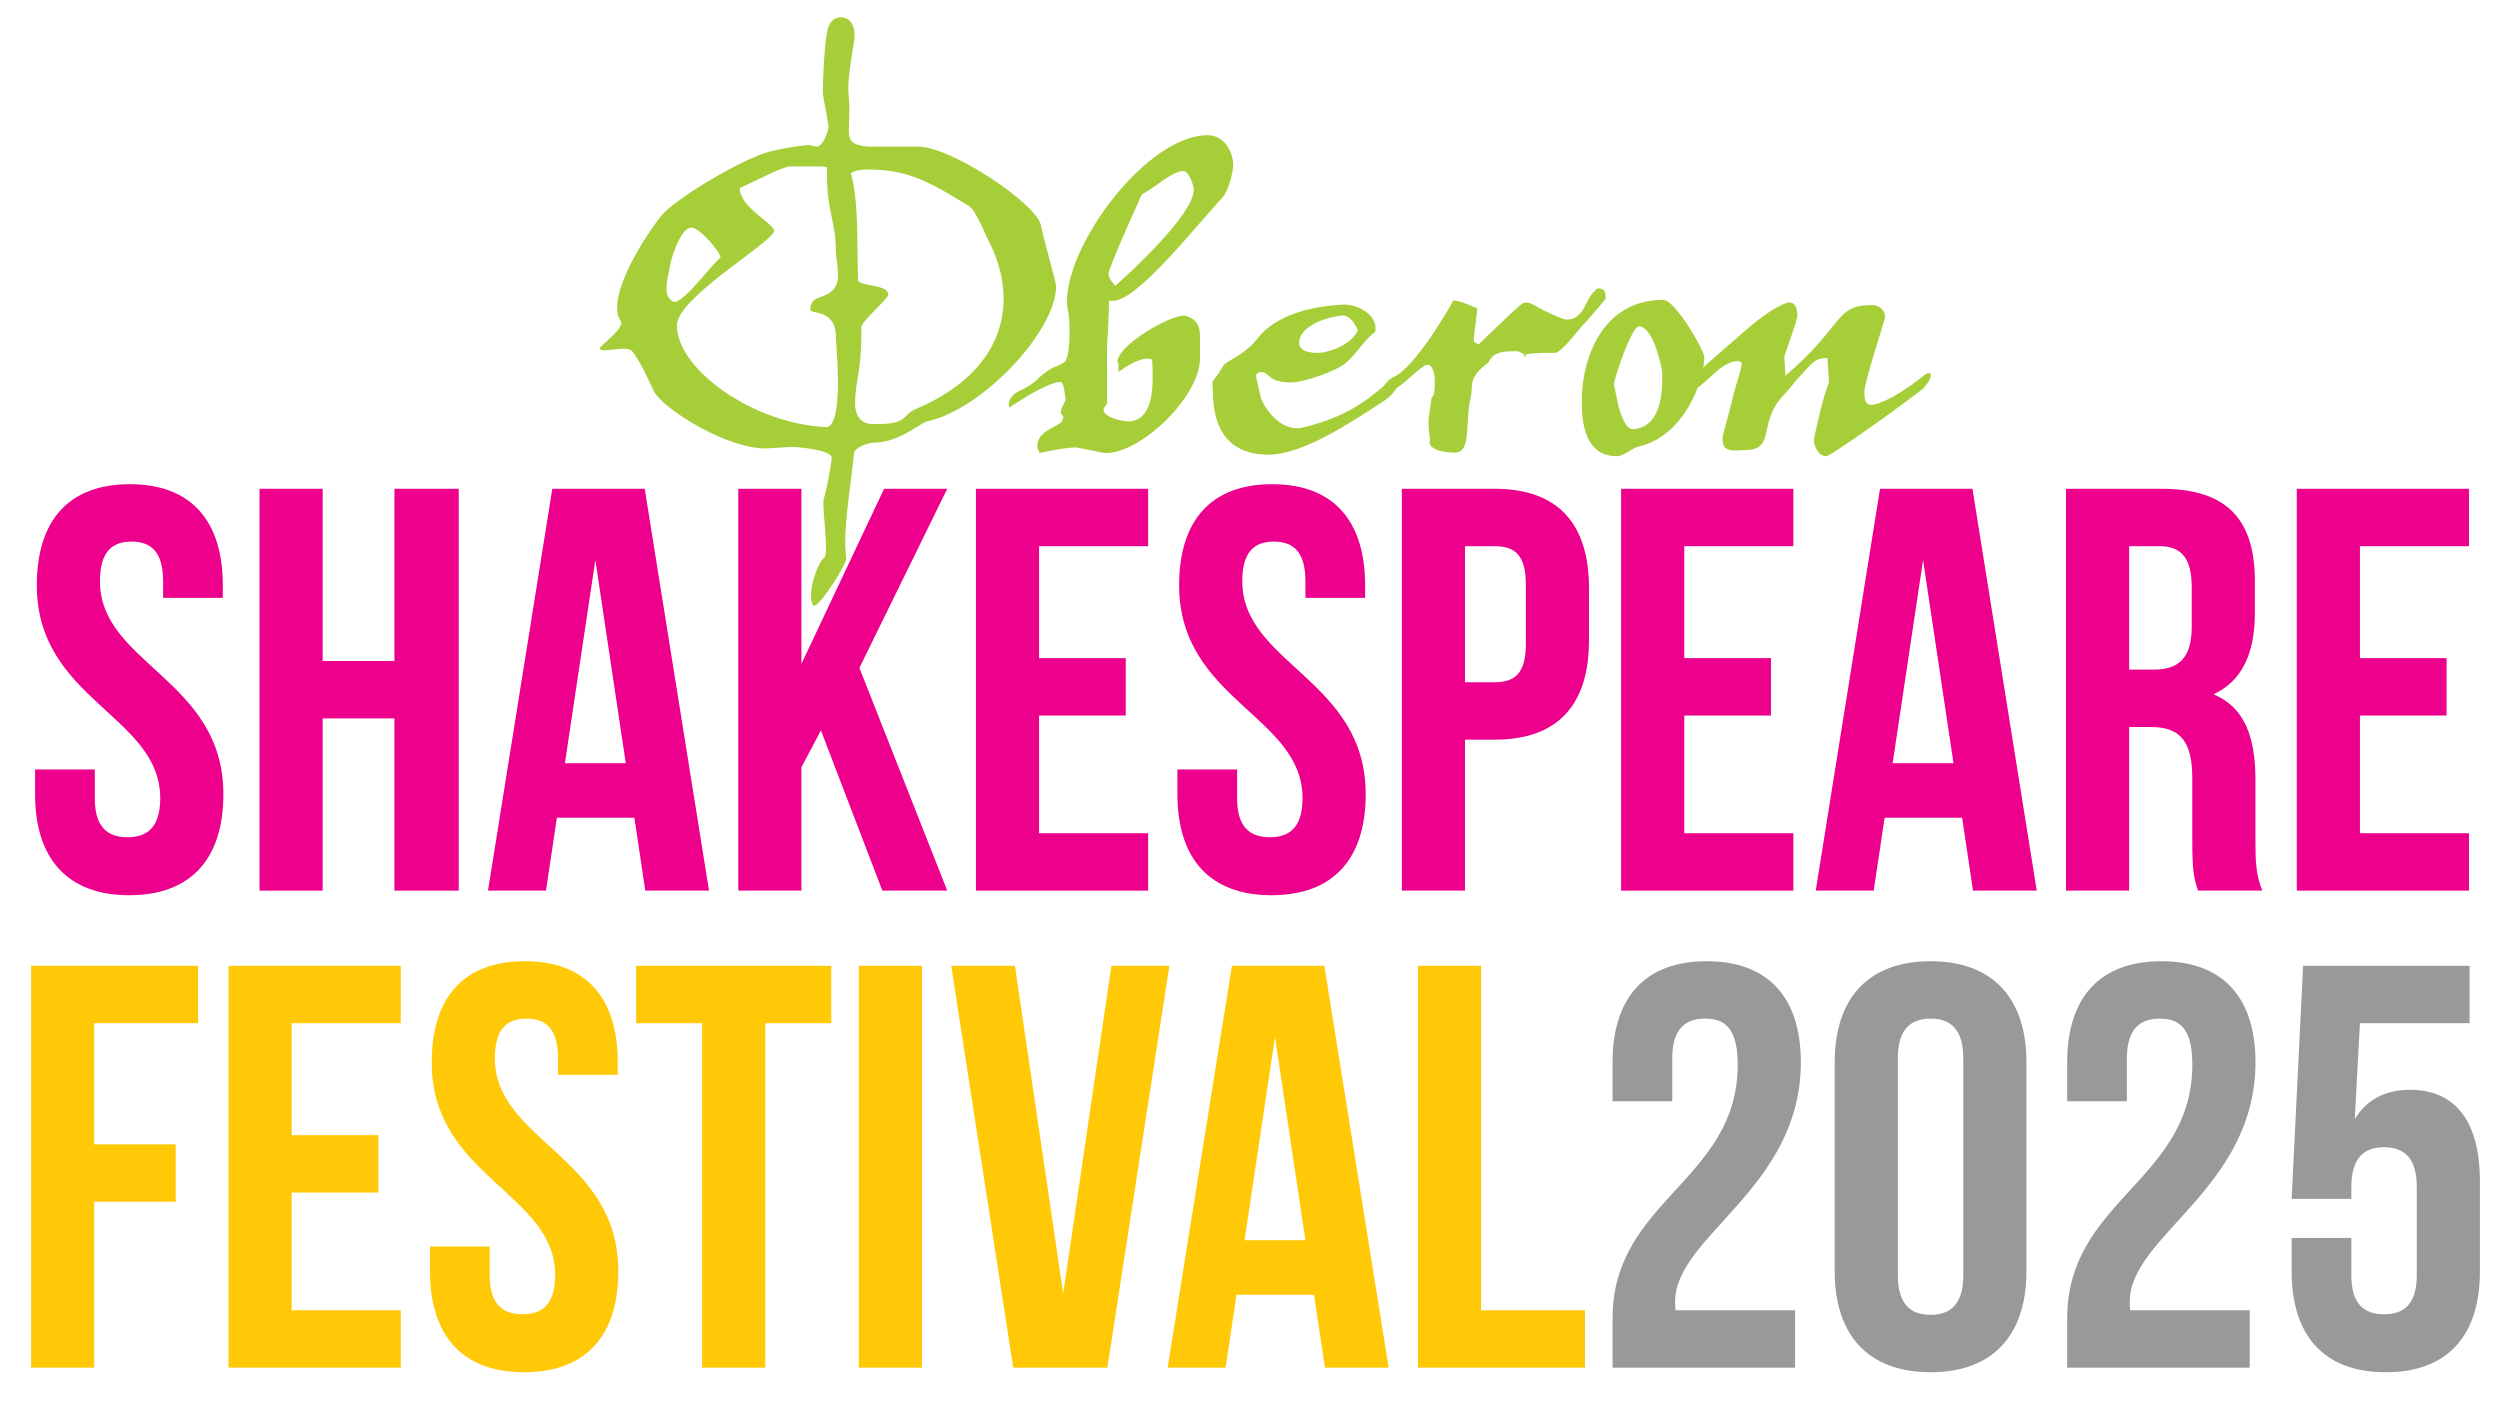
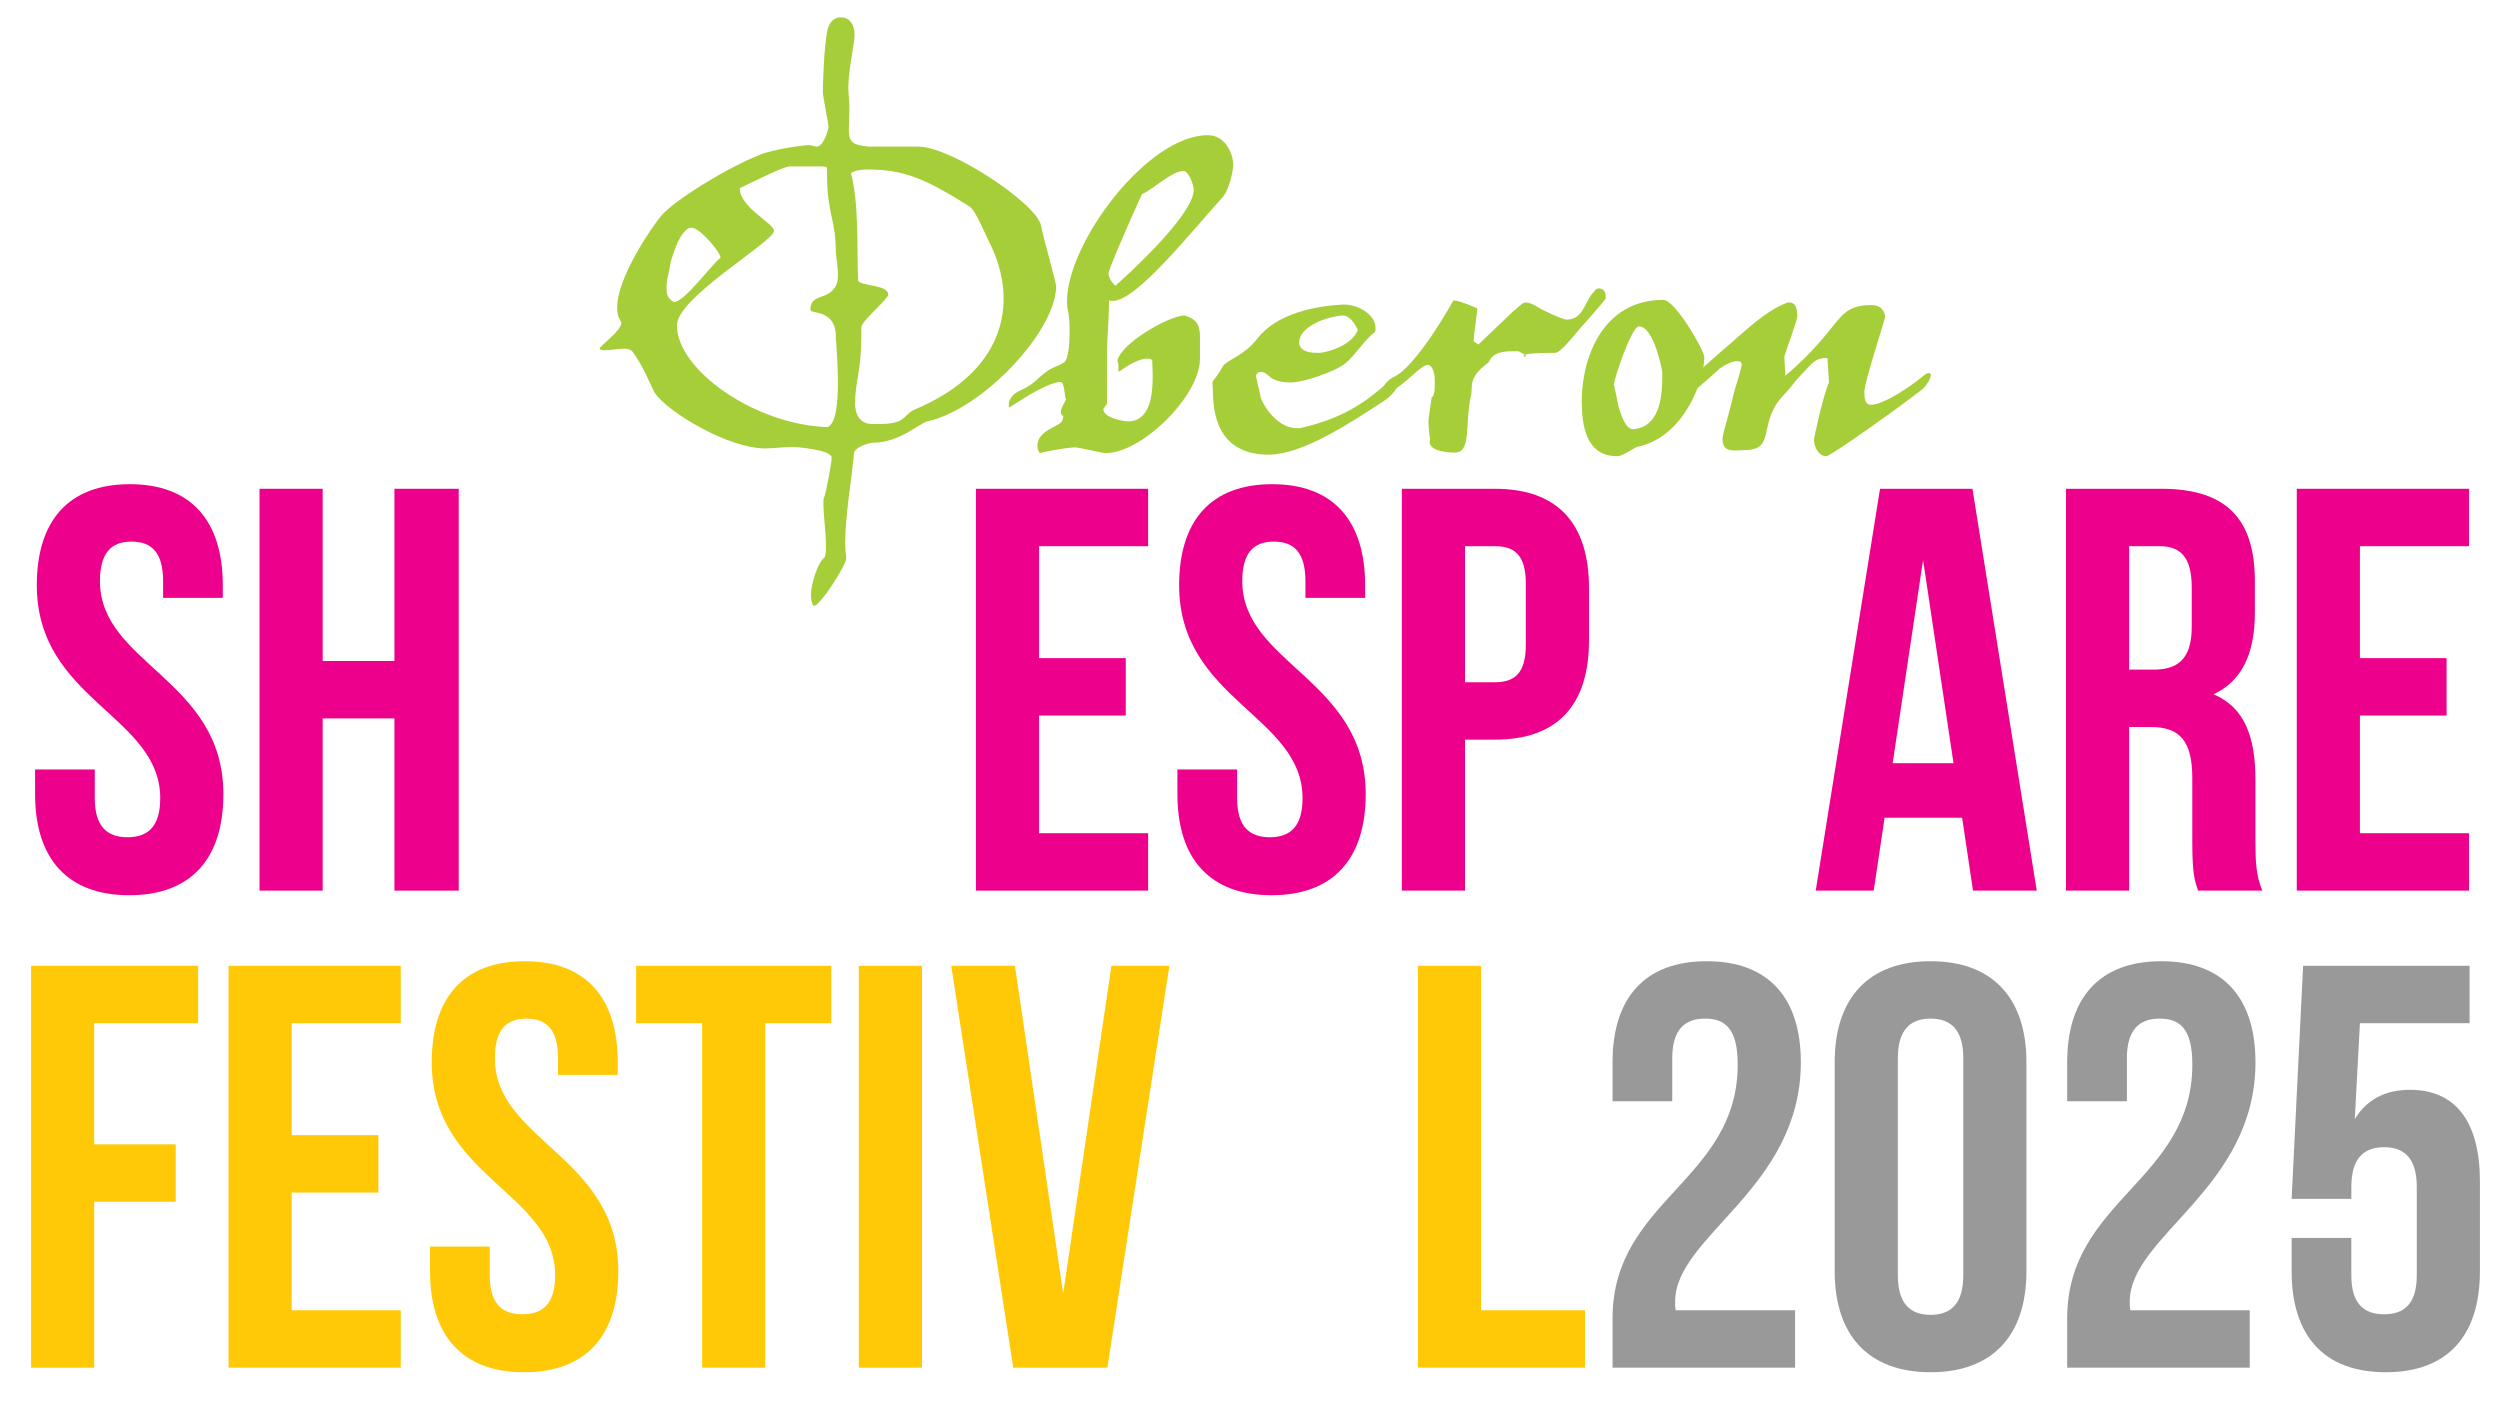
<svg xmlns="http://www.w3.org/2000/svg" id="Layer_1" version="1.1" viewBox="0 0 939.224 526.735">
  <defs>
    <style> .st0 { fill: #a6ce39; } .st1 { fill: #ec008c; } .st2 { isolation: isolate; } .st3 { fill: #ffc907; } .st4 { fill: #999; } </style>
  </defs>
  <g class="st2">
    <g class="st2">
      <path class="st1" d="M48.768,181.906c23.077,0,34.938,13.803,34.938,37.957v4.745h-22.43v-6.255c0-10.783-4.313-14.881-11.862-14.881s-11.861,4.098-11.861,14.881c0,31.057,46.368,36.88,46.368,80.013,0,24.155-12.077,37.958-35.369,37.958s-35.37-13.803-35.37-37.958v-9.273h22.429v10.783c0,10.783,4.745,14.666,12.293,14.666s12.293-3.883,12.293-14.666c0-31.056-46.369-36.879-46.369-80.013,0-24.154,11.862-37.957,34.938-37.957Z" />
      <path class="st1" d="M121.228,334.599h-23.724v-150.968h23.724v64.7h26.958v-64.7h24.155v150.968h-24.155v-64.7h-26.958v64.7Z" />
-       <path class="st1" d="M266.367,334.599h-23.939l-4.098-27.39h-29.115l-4.098,27.39h-21.782l24.155-150.968h34.722l24.155,150.968ZM212.234,286.721h22.861l-11.431-76.347-11.43,76.347Z" />
-       <path class="st1" d="M308.418,274.428l-7.333,13.803v46.368h-23.723v-150.968h23.723v65.779l31.056-65.779h23.724l-32.997,67.289,32.997,83.679h-24.37l-23.077-60.171Z" />
      <path class="st1" d="M390.367,247.253h32.565v21.567h-32.565v44.212h40.977v21.566h-64.7v-150.968h64.7v21.567h-40.977v42.055Z" />
      <path class="st1" d="M477.924,181.906c23.076,0,34.938,13.803,34.938,37.957v4.745h-22.429v-6.255c0-10.783-4.313-14.881-11.862-14.881s-11.861,4.098-11.861,14.881c0,31.057,46.368,36.88,46.368,80.013,0,24.155-12.077,37.958-35.369,37.958s-35.37-13.803-35.37-37.958v-9.273h22.43v10.783c0,10.783,4.745,14.666,12.292,14.666s12.293-3.883,12.293-14.666c0-31.056-46.368-36.879-46.368-80.013,0-24.154,11.861-37.957,34.938-37.957Z" />
      <path class="st1" d="M596.969,220.942v19.626c0,24.155-11.646,37.311-35.37,37.311h-11.214v56.721h-23.724v-150.968h34.938c23.724,0,35.37,13.156,35.37,37.311ZM550.385,205.198v51.113h11.214c7.549,0,11.646-3.451,11.646-14.234v-22.646c0-10.783-4.098-14.233-11.646-14.233h-11.214Z" />
-       <path class="st1" d="M632.765,247.253h32.565v21.567h-32.565v44.212h40.977v21.566h-64.7v-150.968h64.7v21.567h-40.977v42.055Z" />
      <path class="st1" d="M765.181,334.599h-23.939l-4.098-27.39h-29.114l-4.099,27.39h-21.782l24.155-150.968h34.723l24.154,150.968ZM711.048,286.721h22.861l-11.431-76.347-11.431,76.347Z" />
      <path class="st1" d="M825.78,334.599c-1.294-3.882-2.157-6.254-2.157-18.548v-23.723c0-14.019-4.744-19.194-15.527-19.194h-8.195v61.465h-23.724v-150.968h35.801c24.586,0,35.153,11.431,35.153,34.723v11.862c0,15.527-4.96,25.664-15.527,30.624,11.861,4.961,15.743,16.392,15.743,32.135v23.292c0,7.333.216,12.725,2.588,18.332h-24.154ZM799.9,205.198v46.368h9.273c8.842,0,14.234-3.882,14.234-15.959v-14.882c0-10.783-3.667-15.527-12.078-15.527h-11.43Z" />
      <path class="st1" d="M886.595,247.253h32.565v21.567h-32.565v44.212h40.977v21.566h-64.7v-150.968h64.7v21.567h-40.977v42.055Z" />
    </g>
  </g>
  <g class="st2">
    <g class="st2">
      <path class="st3" d="M35.395,429.918h30.625v21.566h-30.625v62.328H11.672v-150.968h62.759v21.567h-39.036v45.506Z" />
      <path class="st3" d="M109.581,426.467h32.566v21.567h-32.566v44.212h40.977v21.566h-64.701v-150.968h64.701v21.567h-40.977v42.055Z" />
      <path class="st3" d="M197.139,361.12c23.077,0,34.938,13.803,34.938,37.957v4.745h-22.43v-6.255c0-10.783-4.313-14.881-11.862-14.881s-11.862,4.098-11.862,14.881c0,31.057,46.369,36.88,46.369,80.013,0,24.155-12.077,37.958-35.369,37.958s-35.37-13.803-35.37-37.958v-9.273h22.429v10.783c0,10.783,4.745,14.666,12.293,14.666s12.293-3.883,12.293-14.666c0-31.056-46.369-36.879-46.369-80.013,0-24.154,11.862-37.957,34.938-37.957Z" />
      <path class="st3" d="M238.975,362.845h73.327v21.567h-24.802v129.4h-23.723v-129.4h-24.802v-21.567Z" />
      <path class="st3" d="M322.648,362.845h23.724v150.968h-23.724v-150.968Z" />
    </g>
    <g class="st2">
      <path class="st3" d="M399.424,485.991l18.116-123.146h21.783l-23.292,150.968h-35.37l-23.292-150.968h23.939l18.116,123.146Z" />
    </g>
    <g class="st2">
-       <path class="st3" d="M521.702,513.813h-23.938l-4.098-27.39h-29.116l-4.098,27.39h-21.782l24.155-150.968h34.723l24.154,150.968ZM467.57,465.935h22.861l-11.431-76.347-11.43,76.347Z" />
      <path class="st3" d="M532.698,362.845h23.724v129.401h39.036v21.566h-62.76v-150.968Z" />
    </g>
  </g>
  <g class="st2">
    <g class="st2">
      <path class="st4" d="M640.539,382.687c-7.548,0-12.293,4.098-12.293,14.881v16.175h-22.429v-14.665c0-24.154,12.077-37.957,35.369-37.957s35.369,13.803,35.369,37.957c0,47.447-47.231,65.132-47.231,89.934,0,1.078,0,2.156.216,3.235h44.859v21.566h-68.582v-18.548c0-44.427,47.015-51.76,47.015-95.325,0-13.587-4.744-17.253-12.293-17.253Z" />
      <path class="st4" d="M689.276,399.077c0-24.154,12.725-37.957,36.017-37.957s36.017,13.803,36.017,37.957v78.503c0,24.155-12.725,37.958-36.017,37.958s-36.017-13.803-36.017-37.958v-78.503ZM713,479.09c0,10.783,4.745,14.881,12.293,14.881s12.293-4.098,12.293-14.881v-81.522c0-10.783-4.744-14.881-12.293-14.881s-12.293,4.098-12.293,14.881v81.522Z" />
      <path class="st4" d="M811.341,382.687c-7.548,0-12.293,4.098-12.293,14.881v16.175h-22.429v-14.665c0-24.154,12.077-37.957,35.369-37.957s35.369,13.803,35.369,37.957c0,47.447-47.231,65.132-47.231,89.934,0,1.078,0,2.156.216,3.235h44.859v21.566h-68.582v-18.548c0-44.427,47.015-51.76,47.015-95.325,0-13.587-4.744-17.253-12.293-17.253Z" />
      <path class="st4" d="M883.371,465.071v14.019c0,10.783,4.744,14.666,12.293,14.666s12.293-3.883,12.293-14.666v-33.213c0-10.783-4.745-14.881-12.293-14.881s-12.293,4.098-12.293,14.881v4.529h-22.43l4.313-87.562h62.544v21.567h-41.193l-1.94,36.017c4.312-7.117,11.215-10.999,20.704-10.999,17.469,0,26.312,12.293,26.312,34.507v33.644c0,24.155-12.077,37.958-35.37,37.958s-35.369-13.803-35.369-37.958v-12.509h22.43Z" />
    </g>
  </g>
  <g class="st2">
    <g class="st2">
      <path class="st0" d="M348.367,158.319c-2.732.586-10.538,8.001-20.295,8.001-1.756,0-7.025,1.757-7.22,3.903-.976,10.147-3.317,24.003-3.317,33.564,0,2.146.195,4.293.39,5.854v.195c0,2.342-9.757,17.758-12.099,17.758h-.195c-.585-.78-.976-2.146-.976-3.902,0-4.879,2.927-12.685,4.879-14.051.585-.391.78-1.756.78-4.293,0-4.879-.976-12.294-.976-16.002,0-1.171,0-1.951.195-2.146.976-2.732,2.927-13.66,2.927-15.222,0-3.122-13.855-4.098-14.831-4.098-1.562,0-8.001.585-10.147.585-13.855,0-36.297-13.465-41.371-20.685-.976-1.366-4.488-10.538-8.586-15.808-.585-.585-1.562-.976-3.123-.976-2.342,0-5.074.586-7.22.586-.976,0-1.756-.195-1.952-.586,0-.976,8.196-6.635,8.196-9.757,0-.195-.195-.391-.391-.976-.976-1.366-1.17-2.732-1.17-4.879,0-11.123,13.075-30.247,16.587-34.346,4.879-5.854,24.979-18.148,36.882-22.832,5.074-2.146,16.587-3.707,18.734-3.707l2.732.585c2.732,0,4.488-6.83,4.488-7.415,0-.976-2.147-11.514-2.147-12.88,0-6.05.781-23.222,2.342-25.174.585-1.756,2.342-3.122,4.488-3.122,2.537,0,5.074,1.951,5.074,6.83,0,.976-.195,2.146-.39,3.513-1.561,9.172-1.951,13.27-1.951,16.197,0,2.536.39,4.293.39,7.61s-.195,6.05-.195,8.196c0,4.098.976,5.659,7.416,6.244h18.734c12.294,0,44.493,21.466,46.054,29.662.976,5.269,5.659,21.076,5.659,22.832,0,16.587-27.32,46.054-48.396,50.737ZM259.771,85.53c-4.488,0-8.196,13.466-8.196,15.222,0,.78-1.171,4.098-1.171,7.221,0,2.146.195,3.902,2.342,5.269.195.195.39.195.585.195,3.903,0,14.44-14.636,17.368-16.588,0-2.146-7.806-11.318-10.928-11.318ZM314.021,126.51c0-10.537-9.562-8.391-9.562-10.147,0-6.244,6.439-3.317,9.562-8.977.585-.976.78-2.342.78-4.293,0-3.317-.78-7.221-.78-8.196,0-12.489-3.317-14.636-3.317-29.467v-2.342c0-.39-.976-.585-2.927-.585h-10.928c-2.732,0-14.246,6.049-18.929,8.195,0,7.221,12.88,13.271,12.88,16.002,0,4.099-36.492,24.979-36.492,35.517,0,16.782,29.271,37.272,56.397,38.248,3.317-.78,4.098-8.977,4.098-16.978,0-5.269-.39-10.343-.585-13.66v-.78c0-.585-.195-.78-.195-1.366v-1.171ZM371.979,91.58c-1.562-2.732-5.269-12.489-7.806-14.051-16.782-10.537-24.588-13.854-38.443-13.854-2.146,0-4.684.39-6.049,1.365,3.122,11.514,2.146,27.906,2.732,40.591,1.952,1.951,11.318,1.365,11.318,5.073,0,1.562-10.147,9.952-10.147,12.294v3.123c0,13.465-2.342,16.978-2.342,25.759,0,0-.195,7.415,6.44,7.415h2.537c10.538,0,8.782-3.317,13.465-5.464,25.954-10.928,33.37-27.71,33.37-41.565,0-6.83-1.756-13.855-5.074-20.686Z" />
      <path class="st0" d="M390.322,141.927c5.269-4.684,5.464-3.317,9.562-5.854,1.562-1.366,1.952-7.025,1.952-11.904,0-2.927-.195-5.073-.39-6.439-.391-1.366-.585-2.927-.585-4.488,0-22.052,30.247-62.446,52.884-62.446,6.44,0,9.562,6.635,9.562,11.318,0,1.562-1.366,8.977-3.903,11.904-11.318,12.294-32.199,39.028-41.371,39.028-.585,0-1.171,0-1.366-.195,0,5.659-.781,16.588-.781,18.148v20.686l-1.366,1.951c0,3.708,8.586,4.684,9.171,4.684,8.392,0,9.367-9.952,9.367-16.782,0-2.927-.195-5.073-.195-6.05v-.194c-.39-.391-.976-.586-1.756-.586-2.146,0-5.854,1.366-10.342,4.684q-.195.195-.391.195c-.195,0-.195-.195-.195-.586v-1.561c0-.976-.195-1.562-.391-1.757.976-6.635,19.71-17.173,25.174-17.173,4.878,1.366,5.854,3.903,5.854,8.001v8.196c0,14.246-22.052,35.517-35.321,35.517-1.561,0-9.953-2.146-11.709-2.146s-7.61.78-13.27,2.146c0-.781-.781-.976-.781-2.732,0-5.854,8.196-7.22,9.172-9.172.39-.78.585-1.366.585-1.561,0-.976-.976-.586-.976-1.952,0-.78.39-1.756,1.951-4.684-.585-.976-.39-6.635-2.146-6.635-2.342,0-7.22,2.342-11.318,4.684l-7.806,4.879q-.195-.195-.195-.391v-.78c0-.976.39-1.951,1.171-2.927,2.146-2.732,5.269-2.147,10.147-7.025ZM444.573,64.259c-4.293,0-10.538,6.245-15.612,8.781-4.878,10.733-12.489,28.102-12.489,29.662s1.171,3.317,2.537,4.684c4.878-4.293,29.467-26.734,29.467-36.102,0-1.562-1.756-7.025-3.903-7.025Z" />
      <path class="st0" d="M505.457,136.464c-3.707,3.122-15.807,7.22-20.49,7.22-8.781,0-8.001-3.902-11.123-3.902-1.366,0-1.951.585-1.951,1.756l1.562,6.83c0,2.146,5.659,12.489,13.66,12.489.976,0,1.561,0,2.146-.195,19.709-4.684,26.734-12.685,34.345-18.733.976-.781,1.757-1.171,2.146-1.171s.586.195.586.78c0,2.146-2.537,6.635-6.245,8.977-13.66,8.977-31.027,20.295-43.517,20.295-16.978,0-20.881-12.294-20.881-23.612l-.195-3.708c.781-1.365,2.146-2.536,3.903-5.854,1.366-2.342,8.196-4.099,12.88-10.343,7.415-9.562,21.66-12.295,32.198-12.88h.391c5.659,0,11.903,3.903,11.903,8.781,0,.586,0,1.171-.194,1.562-3.708,2.537-7.416,8.781-11.124,11.709ZM488.09,128.657c0,3.903,5.464,3.903,7.024,3.903h.391c2.342,0,12.099-2.342,14.636-8.586-.585-.977-.976-1.952-1.561-2.732-.977-1.366-2.537-2.732-4.099-2.732-7.025.586-16.392,4.488-16.392,10.147Z" />
      <path class="st0" d="M552.486,149.342c-2.146,9.562.391,20.686-5.854,20.686-1.562,0-9.562-.195-9.562-4.098,0-.195.195-.195.195-.781-.586-4.098-.586-5.659-.586-7.025,0-.976.195-1.756.391-3.317l.78-5.464c.976-.585,1.171-2.731,1.171-4.488v-2.342c0-2.537-.976-5.464-2.731-5.464-.195,0-.586.195-1.171.391-4.099,2.536-8.782,8.586-15.611,11.123-.586.195-.781.391-.781.391-.194,0-.194-.195-.194-.586,0-1.366,1.951-5.073,4.487-6.439,4.488-1.757,10.147-8.977,14.831-15.807,2.732-4.099,5.464-8.392,8.196-13.271,2.146,0,8.586,2.732,8.977,3.123-.78,7.024-1.366,10.147-1.366,12.294l1.757,1.171,13.074-12.489.976-.781c1.757-1.561,2.537-2.536,3.903-2.536.976,0,2.537.585,4.684,1.951,1.561.976,8.977,4.488,10.538,4.488,6.635,0,6.83-7.61,10.537-10.733.195-.585.781-.976,1.562-.976,1.366,0,2.537.781,2.537,2.928,0,.585,0,.976-.195,1.171-.976,1.365-7.221,8.586-8.781,10.147-3.708,4.488-8.196,9.952-9.953,9.952-9.952,0-11.903.585-11.903,1.171,0,.195.195.195.585.195.195,0,.391,0,.391-.195l-.391-.391c-.585-.195-1.171-.78-2.536-1.366h-2.537c-2.928,0-7.221.391-8.587,4.099-8.391,6.244-5.659,8.977-6.83,13.27Z" />
    </g>
    <g class="st2">
      <path class="st0" d="M615.126,167.882c-1.756.585-5.464,3.513-7.61,3.513-11.709,0-13.27-11.709-13.27-20.686,0-16.197,7.806-38.053,30.638-38.053,4.488,0,15.416,19.124,15.416,21.466,0,8.586-7.415,30.052-25.174,33.76ZM624.493,139.781c0-.586-3.122-17.173-8.781-17.173-2.732,0-9.367,19.709-9.367,21.855l1.757,8.392c1.365,4.488,2.927,8.392,5.464,8.392h.195c10.732-.976,10.732-14.831,10.732-20.101v-1.365Z" />
    </g>
    <g class="st2">
      <path class="st0" d="M631.52,149.147c0-1.365.194-3.707,1.561-5.073,7.806-6.83,9.758-8.781,16.588-14.636,7.024-6.05,13.854-12.685,21.465-15.612.195-.194.586-.194,1.172-.194,2.146,0,2.927,2.146,2.927,5.073,0,1.562-3.317,10.343-4.879,15.222l.391,7.22c22.052-18.733,18.343-26.539,32.589-26.539,3.123,0,4.879,2.342,4.879,4.488.195.195-7.611,23.808-7.807,28.101,0,2.342.195,4.879,2.537,4.879,3.318,0,11.123-3.903,20.49-11.514.391-.195.781-.391,1.172-.391.585,0,.779.195.779.781,0,1.365-1.561,3.707-2.926,5.073-7.807,6.245-34.736,25.369-36.297,25.369-3.318,0-4.684-4.293-4.684-6.05,0-.976,3.512-16.978,5.658-21.661l-.585-9.172h-1.171c-3.317.586-3.317.391-9.172,6.83-2.146,2.146-3.317,4.293-6.244,7.221-9.562,10.147-2.928,19.904-13.465,20.49l-4.488.195c-2.928,0-4.879-.586-4.879-4.488,0-1.562,2.927-10.929,3.902-15.612,1.171-4.878,1.562-4.878,3.123-11.123,0-.585.195-.78.195-.976,0-.976-.586-1.366-1.757-1.366-1.757,0-4.294,1.171-6.44,2.732-2.536,2.146-3.512,3.317-8,7.025l-3.903,2.731-2.731,1.951v-.976Z" />
    </g>
  </g>
</svg>